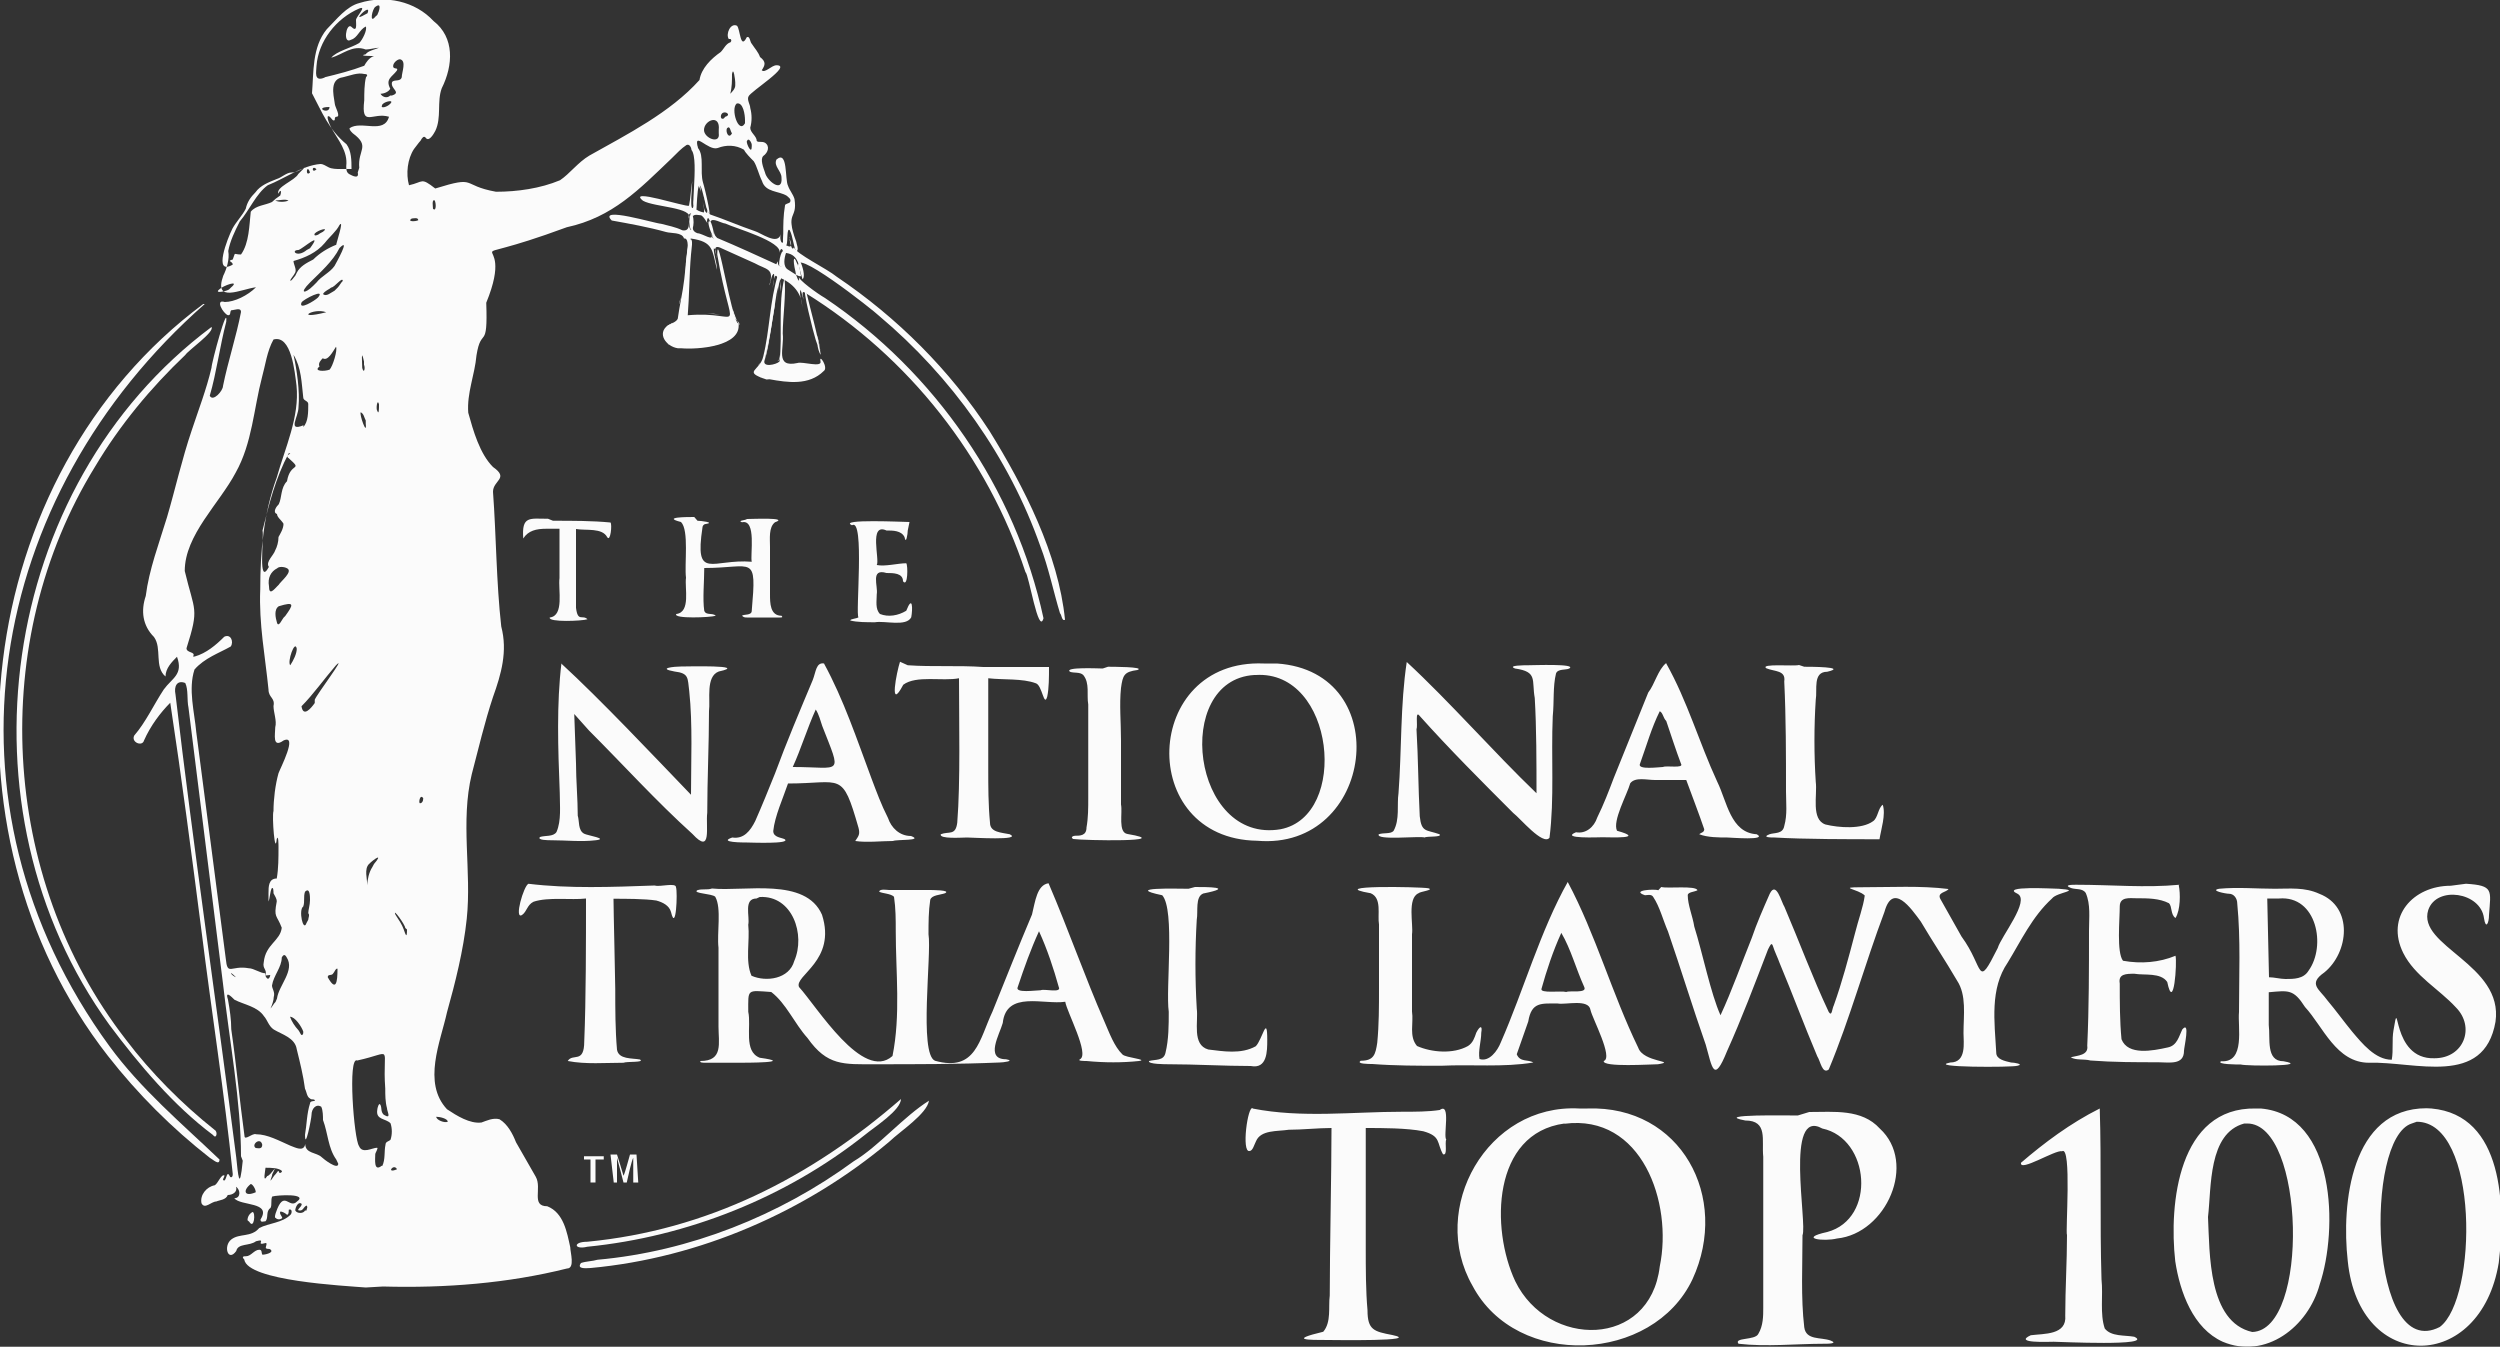
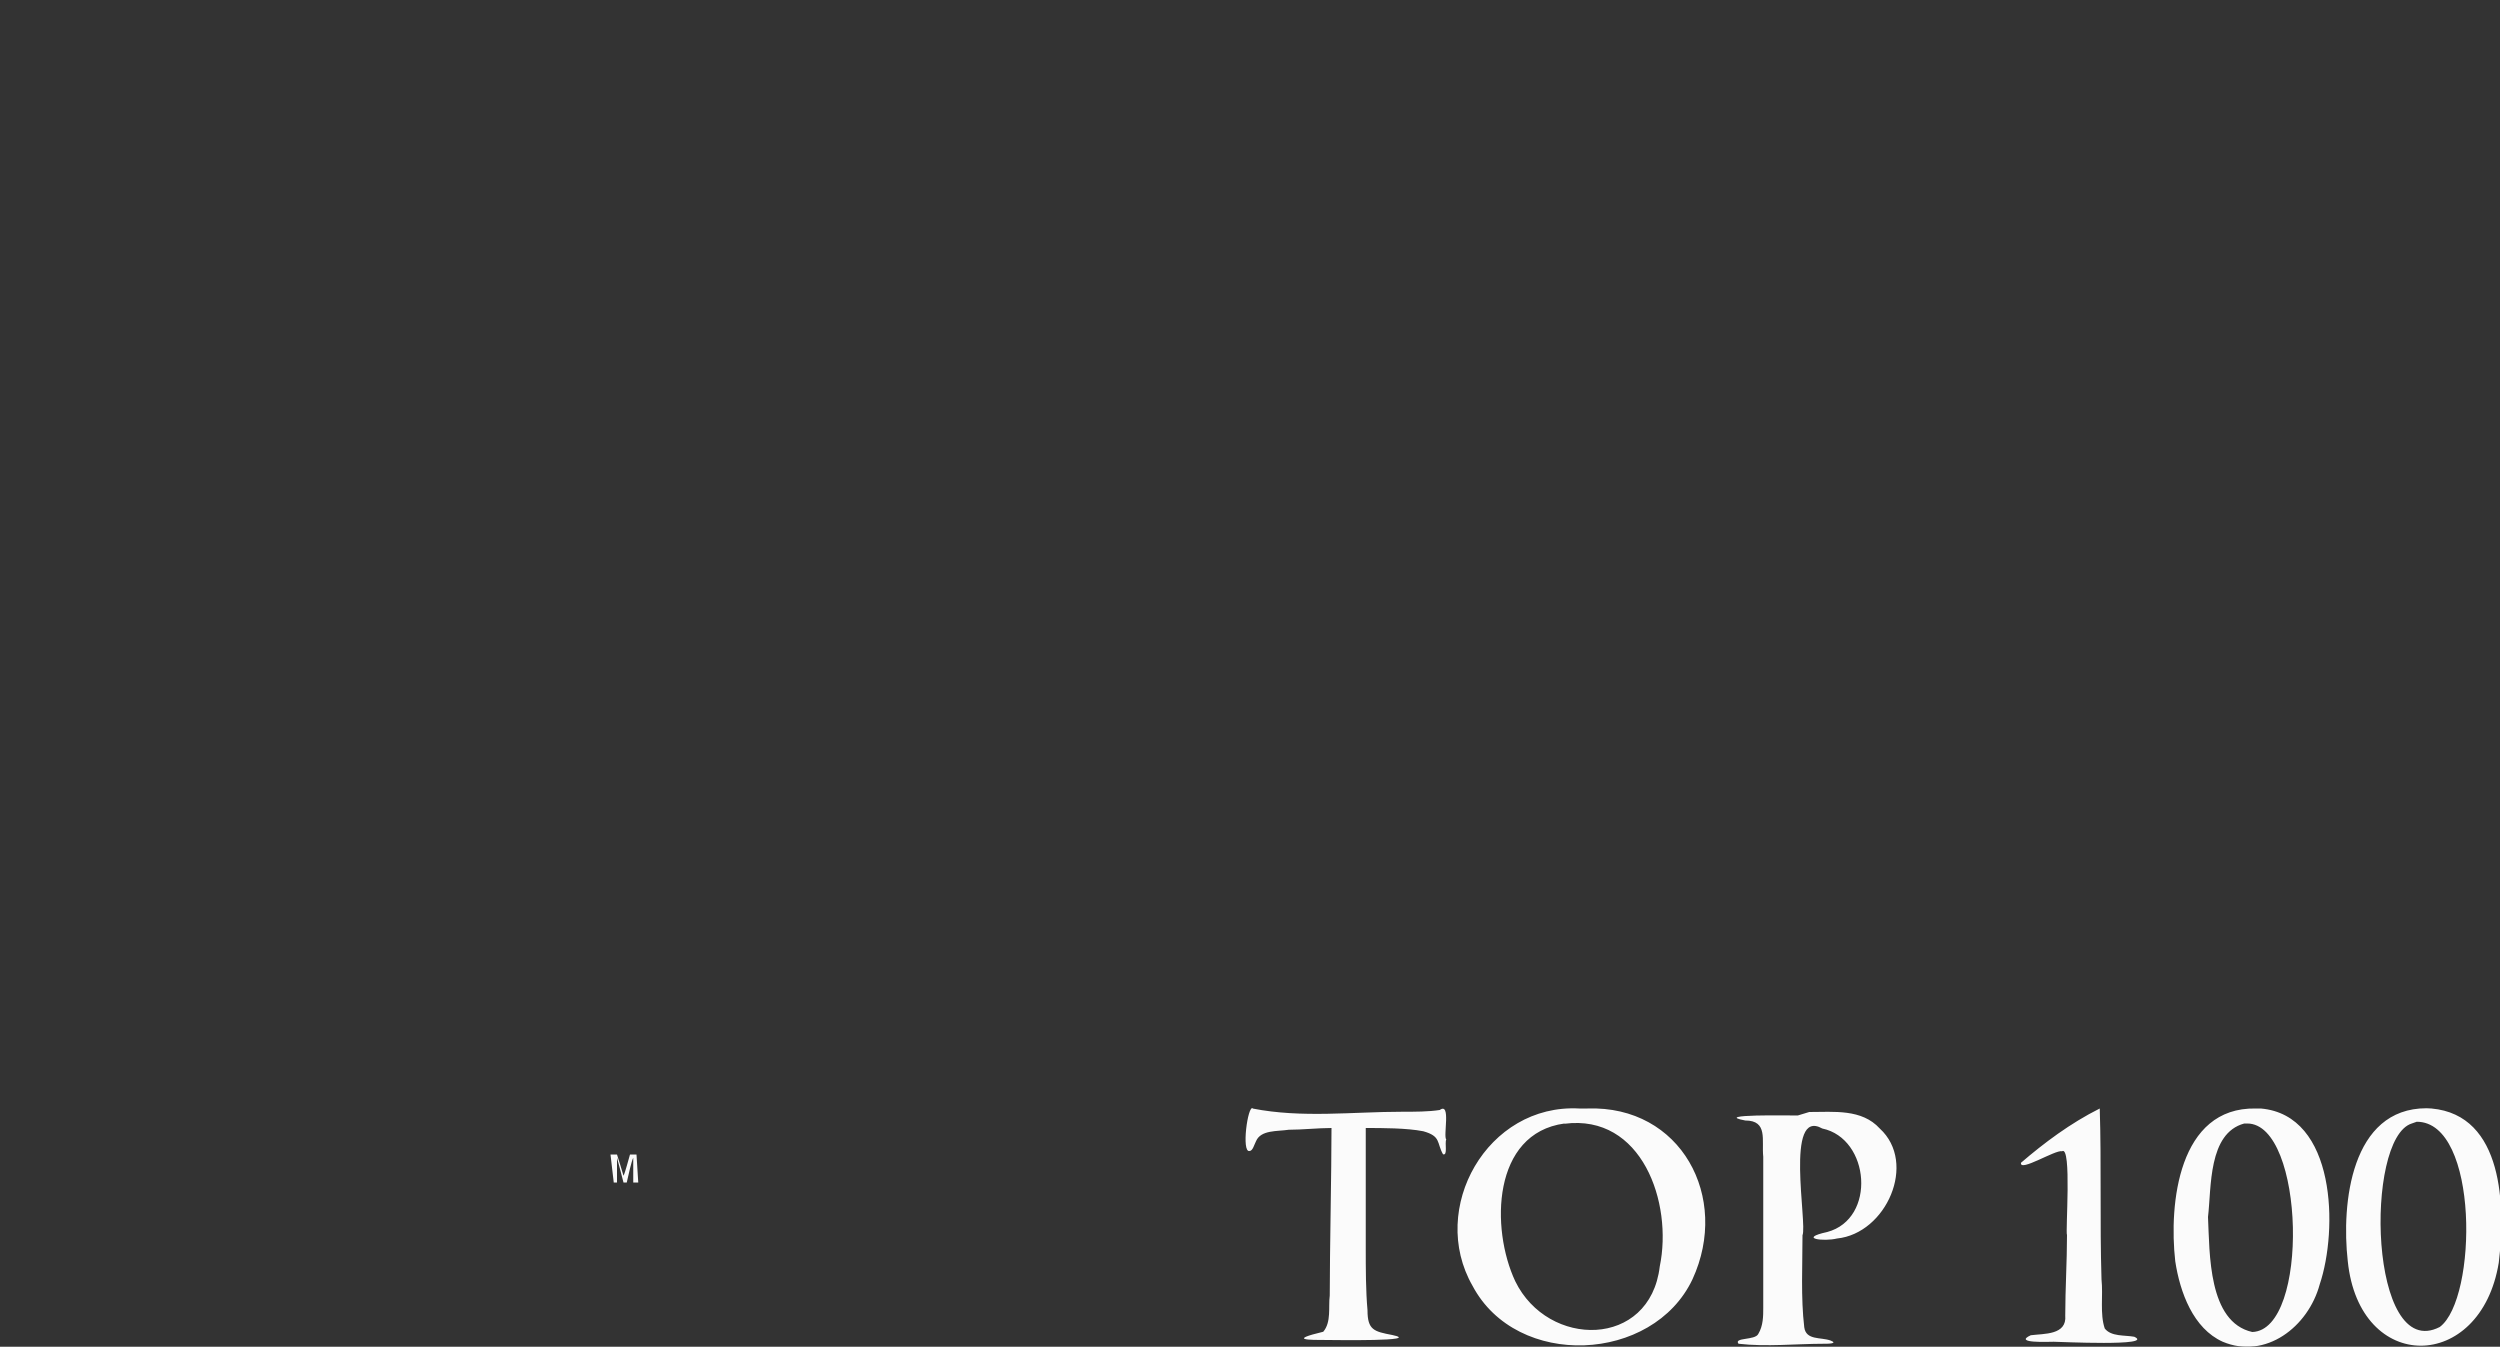
<svg xmlns="http://www.w3.org/2000/svg" id="uuid-7922a0fe-9da1-4188-967d-ed01d81baebe" width="100" height="53.87" viewBox="0 0 100 53.87">
  <rect x="0" y="0" width="100" height="53.87" fill="#333333" stroke="none" />
  <defs>
    <style>.uuid-eee9c6cb-76c2-4df1-9199-b2c495fdd867{isolation:isolate;opacity:.98;}.uuid-3765d5c9-e23a-4e71-b525-d2b306c63501{fill:#fff;}</style>
  </defs>
  <g class="uuid-eee9c6cb-76c2-4df1-9199-b2c495fdd867">
    <path class="uuid-3765d5c9-e23a-4e71-b525-d2b306c63501" d="M63.5,44.34c3.74-.13,5.71,3.55,4.2,6.83-1.58,3.35-7.03,3.61-8.8.26-1.77-3.09.59-7.29,4.27-7.09M97.26,44.34c2.89.26,2.96,3.94,2.69,6.17-.72,4.4-5.58,4.47-6.04-.07-.26-2.3.13-6.11,3.15-6.11M90.43,44.34c3.02.26,3.09,4.86,2.36,7.03-.46,1.71-2.17,3.02-3.88,2.3-1.18-.53-1.71-1.97-1.9-3.22-.26-2.3.13-6.17,3.22-6.11M83.99,44.34c.07,2.23,0,4.53.07,6.83.07.66-.07,1.38.13,1.97.26.33.79.26,1.18.33.85.39-3.02.2-3.22.2s-1.64.07-.92-.26c.53-.07,1.45,0,1.38-.79,0-1.05.07-2.17.07-3.22-.07-.07.2-3.61-.2-3.35-.26-.07-1.71.85-1.64.46.92-.79,1.97-1.58,3.15-2.17M72.37,44.48c.99,0,2.1-.13,2.82.66,1.51,1.38.26,4.2-1.71,4.4-.53.13-1.58,0-.39-.26,1.97-.53,1.71-3.74-.2-4.14-1.51-.85-.59,3.81-.79,4.27,0,1.18-.07,2.5.07,3.68.07.53.66.39,1.05.53.33.13-.13.13-.26.13-1.12,0-2.3.13-3.42,0-.2-.26.66-.13.79-.39.2-.33.2-.72.2-1.05v-6.04c-.07-.66.2-1.45-.72-1.45-1.38-.26,1.84-.2,2.1-.2M50.1,44.34c1.97.39,4.01.13,5.98.13.53,0,1.05,0,1.51-.07.46-.33.13,1.05.26,1.18-.07.13.07.66-.13.59-.26-.46-.07-.72-.79-.92-.66-.13-1.64-.13-2.3-.13v4.79c0,.85,0,1.71.07,2.5,0,.79.26.85.99.99,1.25.26-2.36.2-2.56.2-.85,0-1.58,0-.2-.33.33-.39.2-.99.26-1.45,0-1.77.07-4.93.07-6.7-.53,0-1.18.07-1.71.07-.46.07-1.12,0-1.31.46-.07.13-.13.39-.26.39-.33.07-.07-1.84.13-1.71M89.77,44.94c-1.45.39-1.31,2.56-1.45,3.74.07,1.45,0,4.2,1.77,4.6,2.3-.07,2.1-8.34-.2-8.34M96.47,44.94c-1.9.59-1.71,9.59,1.12,8.14,1.51-1.12,1.58-8.21-.92-8.21M62.58,44.94c-2.89.39-2.96,4.2-1.97,6.31,1.31,2.69,5.39,2.69,5.78-.59.53-2.56-.72-6.11-3.81-5.71Z" />
-     <path class="uuid-3765d5c9-e23a-4e71-b525-d2b306c63501" d="M37.16,44.02c-.07.53-1.18,1.25-1.58,1.64-3.35,2.82-7.62,4.66-11.95,5.06-.13,0-.59.07-.39-.2.2-.07.46-.07.66-.13,3.68-.33,7.29-1.77,10.25-3.94.99-.59,1.97-1.77,3.02-2.43M36.04,43.95c0,.46-1.05,1.12-1.45,1.45-3.15,2.5-7.09,4.07-11.1,4.47-.53.13-.59-.2,0-.2,4.79-.46,8.93-2.56,12.55-5.71M8.19,12.16C-.54,19.84-2.71,32.13,4.38,41.85c1.25,1.71,2.89,3.09,4.4,4.53,0,.26-.26,0-.39-.07-1.51-1.18-2.89-2.56-4.07-4.07-7.03-9-5.45-23.19,3.81-30.08M8.46,13.08c.13.2-.92.92-1.05,1.12-1.38,1.31-2.63,2.82-3.61,4.47C-.48,25.62-.02,35.08,5.04,41.59c.99,1.31,2.23,2.56,3.55,3.61.13.07.07.39-.07.2-1.58-1.18-2.96-2.82-4.14-4.4C-1.86,32.39-.08,19.45,8.46,13.08M66.45,35.48c.26.07,1.38-.07,1.45.13-.13.07-.39.07-.39.2,0,.39.2.85.26,1.25.33,1.05.66,2.69,1.05,3.55.46-.99.85-2.1,1.25-3.09.2-.59.46-1.18.72-1.77.26-.53.46.33.59.53.59,1.38,1.12,2.82,1.77,4.2.13.2.13-.13.2-.26.33-.92.59-1.9.85-2.89.13-.53.33-1.05.39-1.51-.26-.26-1.12-.33-.13-.33,1.18,0,2.36-.07,3.48.07-.07.13-.46.13-.33.39.26.46.59,1.05.85,1.51.92,1.25.59,2.17,1.45.46.13-.46,1.31-1.9.79-2.17-.72-.33,1.45-.2,1.64-.2.99.07-.07.13-.26.39-.79.72-1.25,1.71-1.77,2.56-.72,1.05-.53,2.36-.46,3.61,0,.26.33.33.59.39.13,0,.53.07.26.13-.2.07-3.68.07-2.69-.13.66,0,.53-.79.53-1.18,0-.72.13-1.51-.26-2.1-.46-.79-.99-1.58-1.45-2.36-.39-.53-1.12-1.58-1.45-.39-.79,2.1-1.38,4.27-2.23,6.31-.26.2-.33-.33-.46-.53-.53-1.25-.99-2.5-1.51-3.74-.07-.2-.2-.46-.26-.66s-.13,0-.2.13c-.53,1.38-1.05,2.76-1.64,4.07-.53,1.31-.59.66-.85-.26-.53-1.51-.99-3.02-1.51-4.53-.2-.46-.33-.99-.59-1.38-.07-.13-.26-.07-.33-.07-.59-.2.39-.26.53-.2M98.64,35.35c1.12.07.99.26.92,1.25,0,.33-.13.59-.2.13-.13-1.05-1.9-1.31-2.23-.33-.46,1.45,3.02,2.17,2.69,4.47-.46,2.63-3.22,1.58-5.06,1.64-1.31,0-1.84-1.45-2.56-2.23-.46-.72-.66-.66-1.45-.59v1.31c.07.53-.13,1.45.59,1.45,1.12.2-1.45.2-1.71.13-.13,0-.99,0-.79-.13.99.07.66-1.38.72-1.97,0-1.45.07-2.89-.07-4.34,0-.2-.13-.39-.33-.39-.13,0-.79-.13-.39-.2.72-.07,1.51,0,2.23,0,.59,0,1.18-.07,1.77.2,1.38.53,1.18,2.36.2,3.15-.66.46-.2.66.13,1.12.33.39.66.85.99,1.25.39.46.92,1.12,1.58,1.12.07-.39,0-.79.07-1.18.26-1.58-.13,1.18,1.64,1.12,1.18,0,1.64-1.25.85-2.04-.66-.72-1.64-1.25-2.1-2.17-.72-1.45.39-2.69,1.9-2.69M47.8,35.48c.46,0,1.64,0,.33.26-.33.13-.2.72-.26,1.05-.07,1.18-.07,2.36,0,3.55.07.53-.2,1.45.46,1.64.59.07,1.31.2,1.9-.13.26-.26.46-1.31.46-.26,0,.46,0,1.18-.66,1.05-1.05,0-2.23-.07-3.28-.07-.13,0-.85,0-.79-.13.26-.07.59,0,.66-.33.13-.53.13-1.12.13-1.64-.13-.92.26-4.07-.26-4.66-1.58-.33.59-.26,1.05-.26M87.15,35.41c.07.33.07.99-.13,1.31-.2-.13-.13-.46-.26-.59-.39-.2-.85-.2-1.31-.2-.26,0-.66-.07-.66.33,0,.53-.13,1.84.13,2.17.72.13,1.45.07,2.1-.2.07.26-.07,2.3-.33,1.05-.26-.39-.92-.26-1.31-.33-.33,0-.66,0-.59.39,0,.72,0,1.51.07,2.23.26.66,1.25.46,1.84.33.39-.07.46-.46.59-.72.33-.39.07.72.07.85,0,.59-.59.46-1.05.46-.85,0-1.77,0-2.69-.07-.26-.07-.59,0-.79-.13.26-.07.72-.07.66-.46.07-1.51.07-3.09.07-4.6,0-.53.07-1.05-.13-1.51-.13-.2-.39-.13-.59-.2-.33-.13.07-.13.2-.13,1.45,0,2.76.13,4.14,0M62.71,35.28c1.12,2.1,1.77,4.47,2.82,6.63.2.59,1.58.53.79.66-.26,0-2.23.13-2.17-.13.39-.13-.46-1.71-.53-2.04-.07-.46-.99-.2-1.31-.26-.66,0-1.05-.07-1.18.72-.13.39-.33.92-.46,1.31.13.33.46.2.66.33-1.18.2-2.5.07-3.68.13-.92,0-1.84,0-2.76-.07-.13,0-.66,0-.46-.13.53,0,.59-.26.66-.72.07-.72.07-1.45.07-2.17v-2.56c-.07-.39.13-1.05-.33-1.25-1.9-.33,1.97-.26,2.3-.2.26.07-.33.13-.39.2-.46.2-.2,1.25-.26,1.64v3.09c.07.46-.13.99.2,1.38.59.26,1.45.33,2.04,0,.2-.13.26-.33.33-.53.13-.26.26-.33.2,0,0,.33-.13.72-.07,1.05.39.13.72-.33.85-.66.92-2.1,1.58-4.47,2.69-6.44M41.95,35.35c.79,1.84,1.45,3.74,2.23,5.52.2.46.39.99.72,1.31.13.13,1.05.2.66.26-.66.07-1.38.07-2.1,0-.07,0-.39,0-.26-.07.39-.2-.53-1.9-.59-2.3-.85.13-2.36-.46-2.5.85-.13.46-.72,1.45.13,1.45.39.07-.13.13-.26.13-1.64.07-3.35.07-4.99.07-1.25,0-1.9.07-2.69-1.05-.53-.59-.85-1.38-1.45-1.84-.99-.07-.92-.13-.92.79.13.59-.2,1.58.46,1.84,1.45.2-.53.2-.92.2h-1.25c-.07,0-.26,0-.2-.07.92,0,.72-.72.72-1.38v-3.15c-.07-.59.13-1.58-.13-2.04-.13-.13-.92-.13-.72-.26.2-.07.39,0,.59-.07,1.31.13,3.74-.46,4.4,1.05.59,1.84-1.12,2.43-.92,2.89.72.79,2.56,3.81,3.74,2.76.33-1.64.13-3.35.13-4.99,0-.46,0-.92-.07-1.38-.13-.13-.46-.13-.59-.2,0-.13.33-.07.39-.07h1.58c.13,0,.92,0,.66.13-.2.07-.53.07-.59.26-.07.46-.07.92-.07,1.38.13.79-.39,4.79.26,5.06,1.64.46,1.77-.85,2.3-1.97.53-1.31,1.05-2.63,1.58-3.88.13-.53.2-1.18.66-1.25M21.13,35.35c1.64.2,3.35.13,5.06.07.2.07.85-.13.85.07.07.2,0,1.84-.2.99-.07-.26-.33-.39-.59-.46-.46-.07-1.25-.07-1.71-.07,0,.46.07,3.22.07,3.61,0,.79,0,1.64.07,2.43.07.39.59.33.92.39.2.13-.53.07-.66.13-.72,0-1.51.07-2.23-.07.2-.33.66.13.66-.79.07-1.64.07-4.07.07-5.71-.59.07-1.51-.07-2.1.13-.26.13-.26.39-.46.53-.33.2.07-1.18.26-1.25M41.56,37.25c-.33.72-.59,1.45-.85,2.23-.13.26.72.13.92.13.13-.07.85.13.72-.13-.2-.72-.46-1.51-.79-2.23M62.45,37.32c-.33.72-.59,1.51-.79,2.23-.07.2.79.07.99.13.13-.07.85.07.72-.2-.33-.72-.53-1.51-.92-2.17M30.26,35.94c-.53,0-.26.72-.33,1.05.07.66-.13,1.45.13,2.04.59.26,1.51.13,1.71-.59.46-1.05-.07-2.63-1.38-2.56M90.69,35.94l.07,3.15c.2,0,.46.07.66.07.33,0,.72,0,.92-.33.72-.99.33-3.02-1.18-2.89M51.08,26.54c4.79.33,3.88,7.49-.79,7.09-4.86-.07-4.6-7.29.26-7.09M56.27,26.48c1.71,1.58,3.48,3.61,5.19,5.25,0-1.18,0-2.63-.07-3.81-.13-.72.13-1.05-.79-1.18-.33-.13.39-.13.53-.13.2,0,1.97-.07,1.64.13-.13.07-.46,0-.53.2-.13.53-.07,1.12-.13,1.71-.07,1.64.07,3.28-.13,4.86-.26.33-1.18-.79-1.45-.99-1.25-1.25-2.56-2.56-3.74-3.88-.2-.26-.07.39-.13.53.07,1.18.07,2.36.13,3.48.07.66.26.53.79.72.13.13-.53.07-.59.13-.2-.07-1.97.13-1.84-.13.2-.07.46,0,.59-.13.26-.46.13-1.05.2-1.51.13-1.71.07-3.55.33-5.25M22.45,26.54c1.58,1.45,3.68,3.68,5.19,5.25,0-1.31.07-2.82-.07-4.14-.07-.53,0-.72-.59-.79-.72-.13,0-.2.26-.2.2,0,2.76-.07,1.51.2-.53.2-.33,1.12-.39,1.58,0,1.31-.07,2.76-.07,4.07-.07.53.2,1.71-.59.85-1.45-1.31-2.76-2.76-4.14-4.14l-.59-.66.07,1.97c0,.66.07,1.45.07,2.1.07.2,0,.59.26.72.13.07.99.2.46.26-.59.07-1.18,0-1.77,0-.13,0-.59,0-.46-.13.2-.07.53,0,.66-.2.2-.46.13-1.05.13-1.58-.07-1.77-.13-3.55.07-5.19M72.17,26.67c.2,0,1.77,0,.92.2-.59,0-.39.72-.46,1.12-.07,1.05-.07,2.23,0,3.28.07.53-.2,1.51.39,1.71.53.13,1.45.2,1.9-.13.2-.13.2-.53.39-.66.13.39-.07.99-.13,1.38-1.18,0-3.02,0-4.2-.07-.13,0-.53,0-.2-.13.2-.07.53,0,.59-.33.13-.46.07-.92.07-1.38,0-1.45,0-2.96-.07-4.4.07-.46-.39-.39-.72-.53-.26-.2,1.12-.07,1.31-.13M66.65,26.54c.85,1.51,1.31,3.15,2.04,4.73.39.79.53,2.04,1.58,2.1.46.26-1.05.13-1.18.13-.33,0-.79,0-1.12-.13.07-.07.2-.07.2-.2-.2-.59-.53-1.45-.72-1.97h-1.25c-.33,0-.79-.13-.99.13-.13.46-.72,1.51-.53,1.9,1.18.33-.26.26-.59.26-.13,0-1.71.07-1.05-.2.39.07.72-.2.85-.59.26-.53.46-1.05.66-1.58.46-1.12.92-2.3,1.38-3.42.26-.33.39-.92.72-1.18M32.96,26.54c.79,1.45,1.31,3.02,1.9,4.6.2.53.39,1.05.66,1.58.13.39.46.72.92.72.53.2-.59.13-.72.2-.46,0-1.05.07-1.51,0,.13-.2.2-.26.13-.53-.66-2.3-.66-1.77-2.82-1.77-.2.59-.53,1.31-.59,1.9,0,.26.33.26.46.33.26.2-1.38.13-1.51.13s-1.18,0-.59-.2c.46.07.72-.26.92-.66.26-.59.53-1.25.79-1.9.46-1.25.99-2.5,1.51-3.74.13-.33.13-.72.46-.66M36.31,26.61c.99.07,2.04,0,3.02.07h2.63c0,.39,0,.85-.07,1.18-.13.46-.2-.46-.46-.53-.53-.2-1.31-.13-1.9-.2v3.61c0,.72,0,1.45.07,2.17,0,.39.46.39.79.46.53.26-1.51.13-1.71.13s-1.12.07-1.05-.13c.33-.13.59.07.66-.46.13-1.64.07-4.07.07-5.78-.66.13-1.71-.13-2.23.26-.59,1.12-.26-.53-.13-.92M44.32,26.67c.13,0,1.51,0,1.18.13-.53.07-.59.2-.66.72-.07.66,0,1.38,0,2.1v2.56c.07.33-.13,1.12.26,1.18,1.97.33-1.77.26-2.17.2-.13-.07,0-.13.07-.13.2,0,.46,0,.46-.33.07-.39.07-.79.07-1.18v-3.74c-.07-.39.07-.85-.2-1.18-.13-.13-.39-.07-.53-.13-.26-.2,1.18-.13,1.31-.13M50.17,27c-3.28.2-2.5,6.77,1.05,6.17,2.76-.53,2.17-6.37-.99-6.17M66.39,28.45c-.33.66-.53,1.38-.79,2.1-.13.26.79.13.92.13.13-.07.85.07.72-.13-.2-.53-.39-1.12-.59-1.71-.13-.13-.13-.33-.26-.39M32.63,28.38c-.33.72-.59,1.58-.92,2.3,1.97,0,1.97.39,1.18-1.64-.07-.2-.13-.46-.26-.66M27.57,9.07c.07.26.13.07.13-.07,0,.13,0,.26.2.33.2,0,.72.39.53,0,0,.07.13.33.13.13v-.2c0,.13.07.2.13.26.79.33,1.64.72,2.36,1.05.13-.26,0,0,.13.07.2.07.13-.26.13-.39.07-.2-.07-.46-.13-.13.13-.46-1.77-.99-2.17-1.18-.13,0-.53-.26-.59-.07.07.2-.07-.13-.07-.13-.07-.07-.07.13-.07.13.07.2-.13-.26-.26-.26-.07,0-.26-.07-.33.07,0-.26-.2-.13-.13.07.2-.46-1.38-.46-1.84-.72-.66-.53,1.71.26,1.84.2.07-.33.07-.66.13-.99,0,.07-.13,1.45.07.99v-.26c-.07.33.07.46.39.53.07-.07-.13-.72,0-.26,0,.2.2.46.13.07-.07-.33-.26-.92-.07-.26.07.13.07.46.2.53.59.2,1.18.46,1.77.66.26.07.92.59,1.05.13-.07.2.07.53.13.2,0-.26,0,.26.13.26.26.13.13-.2.07-.33,0-.2.07.66.2.39.07.26,1.31.85,1.71,1.18,2.43,1.64,4.53,3.74,6.11,6.17,1.38,2.23,2.76,4.93,3.02,7.55-.13.07-.13-.2-.2-.26-.26-.85-.46-1.84-.79-2.69-1.25-3.55-3.55-6.77-6.44-9.2-.2-.2-3.68-2.96-3.22-1.9-.2-.66-.26-.39-.13.13,0,.13.2.59.13.2,0,.13.72.66,1.05.85,4.4,2.96,7.62,7.62,8.74,12.81-.2.72-.59-1.77-.72-1.84-1.51-4.6-4.66-8.6-8.8-11.17-.26-.2,0,.46-.07.26-.07-.13-.07-.26-.13-.39-.07.2.07.46.07.72,0-.46-.26-.92-.85-1.18,0,.07-.07.92,0,.33,0-.72-.13.13-.13.33-.07.66.07-.39,0-.66-.13-.33-.2.26-.2.39,0-.07.13-.72,0-.53-.07.07-.13.53-.13.39.2-.66-.13-.59-.59-.85-.46-.2-.85-.39-1.31-.59-.39-.2-.26.13-.2.39-.07-.13,0-.39-.13-.39,0,.26.13.59.13.85-.2-.79-.13-1.12-1.05-1.25-.13.33-.2,1.58-.2,1.45-.07-.26.26-1.51-.07-1.45-.07-.26-.53-.2-.72-.26-.72-.2-1.45-.33-2.17-.46-.59-.59,1.77.13,1.97.13.26.07.59.13.85.26.33.07.26-.33.26-.33M36.31,21.22c0,.13-.07.59-.13.26-.13-.26-.46-.26-.72-.26-.72-.33-.26,1.18-.39,1.38.33.07.85-.07,1.18-.07.07.07.07.99-.13.72,0-.33-.39-.33-.66-.33-.66-.2-.33.53-.39.85,0,.26-.07.59.13.79.33.13.72.07,1.05-.13.26-.66.26-.07.2.26-.2.39-1.05.13-1.45.2-.33,0-.72,0-.99-.07,0-.07.26-.07.33-.13-.13-.07.26-4.01-.26-3.68-.59-.26,2.1-.13,2.3-.13M27.9,20.83c.13,0,.72.07.33.13-.07,0-.13.07-.13.13-.33,2.17.39,1.25,1.97,1.38-.07-.26.2-1.71-.39-1.58-.2-.07.13-.07.2-.13.2,0,1.71-.07,1.12.13-.26.2-.2.66-.2.99v1.9c0,.33,0,.85.46.85.07.07,0,.07-.07.07h-1.31c-.07,0-.13,0-.2-.07.07-.07.39,0,.39-.2.2-2.3.07-1.71-1.9-1.71,0,.53-.07,1.25,0,1.71.07.2.33.07.46.2-.2.07-1.71.13-1.58-.07.59-.07.33-1.05.39-1.45-.07-.53.13-1.9-.2-2.23-.79-.2.26-.2.53-.2M22.12,20.83c.79,0,1.58,0,2.3.07.07.07,0,.79-.13.59-.2-.39-.85-.26-1.25-.33v3.15c.07.59.26.26.46.46-.2.07-1.58.13-1.51-.07.59-.07.33-1.12.39-1.58v-1.97h-.53c-.39,0-.72.07-.92.39-.07-.92.26-.79.99-.79M32.36,15.25c-.26.07-.59.07-.85.07.26,0,.59,0,.85-.07M30.33,15.05c.33.13.13.07,0,0M30.39,14.52c-.13.2,0,.07,0,0M30.59,14.52s.07,0,0,0c0,0-.07,0,0,0M31.05,14.52h0M31.18,14.19c0,.13,0,.26-.13.26.2,0,.13-.2.13-.26M30.46,14.39h0M30.99,12.22c-.13.72-.2,1.45-.39,2.17.13-.72.26-1.51.39-2.3M30.53,14.26s0-.07,0,0M32.69,13.54c.07.2.13.46.13.66,0-.26-.07-.53-.13-.79M30.53,14h0M29.15,13.6c-.26.13-.66.26-.92.26.33-.07.66-.13.92-.26M30.59,13.87s0-.07,0,0M26.78,13.8c.07,0-.07,0-.07-.07M30.59,13.67s0-.07,0,0M29.28,13.47h0M30.66,13.41h0M26.52,13.28h0M26.58,13.14c-.07.13,0,0,0,0M29.54,13.08c0,.13,0,0,0,0M26.65,13.08c.13-.13.46-.26.13-.07M29.28,12.29c.07.2.13.39.2.53.07.07.13.13.07.2,0-.13-.07-.2-.13-.26-.07-.07-.13-.39-.13-.46M27.11,12.75h0M27.11,12.68q0,.07,0,0M27.11,12.62q0,.07,0,0M28.55,12.55c.59.07,0,0-.26,0M27.11,12.62v-.13M27.5,12.62h.26M27.18,12.36v-.07M27.24,11.9c-.13.53-.07.13,0,0M31.44,10.12c-.07.2-.13.53.07.66.13.07.46.33.53.26-.07-.33-.07-.85-.59-.92M27.5,10.06c0,.2-.07.46-.07.59,0-.2.07-.53.07-.72M31.58,8.55c0,.13,0,.33.07.53,0-.2-.07-.39-.07-.53M31.38,8.15l.07-.07-.07.07M27.9,7.3c.13.07.13.26.13.39,0-.13-.13-.33-.13-.39M27.9,7.36h0M27.96,6.05c.07.13.07.33,0,.53.07-.2.07-.46,0-.53M27.7,6.44q0,.07,0,0M27.7,6.31h0M27.83,5.72c0,.07.07.13.07.2-.07-.07-.07-.2-.07-.33M27.83,5.59h0M31.44,9.27c0-.07.07-.2.07-.2-.07.2-.07.53-.07.2Z" />
-     <path class="uuid-3765d5c9-e23a-4e71-b525-d2b306c63501" d="M14.63,51.5c-.85-.07-4.73-.26-4.86-1.12-.13-.13,0-.13.07-.13.2,0,.33-.26.53-.26.13,0,.07.13.13.2.07,0,.46-.07.33-.2-.07-.07-.13,0-.2-.07,0-.07.07-.2,0-.2-.46.13.07-.2-.39-.07-.26.2-.72.07-.79.39-.33.46-.53-.2-.2-.46.33-.26.79-.07,1.12-.46.39-.2.92-.2,1.25-.53.07-.07.07-.26-.07-.2,0,.07,0,.2-.07.2-.07-.07-.2-.13-.26-.13-.07.07.07.2.07.26-.07.07-.2.07-.26,0-.07,0,0-.2,0-.2.33-.99.53-.13.85-.46.46-.33-.79-.26-.99-.2-.07.13,0,.33-.07.46-.2.13-.07.39-.2.53-.07,0-.2.07-.2-.07.46-.72-.79-.53-1.05-.85.26,0,.26-.33.07-.46.07.2-.13.33-.33.33-.07.2-.33.2-.46.26-.2,0-.46.33-.59.07-.07-.33.2-.66.53-.72.13-.07.26-.46.39-.39,0,.07-.13.2,0,.2.07-.07.07-.2.13-.26.07,0,.07.13.13.13s.07-.07.07-.13c-.33-3.22-.85-6.5-1.25-9.72-.39-3.02-.79-6.11-1.25-9.13-.39.39-.79.92-1.05,1.51-.07.26-.53.07-.39-.2.46-.53.79-1.25,1.18-1.84.33-.46.79-.59.53-1.31-.2.2-.46.46-.46.79-.46-.39-.13-1.12-.46-1.58-.46-.46-.53-1.05-.33-1.64.13-1.05.53-2.1.85-3.15.33-1.12.59-2.3.99-3.48.26-.79.59-1.64.79-2.5,0-.2.66-2.63.59-1.84-.26.99-.39,2.04-.66,2.96.13.26.53-.2.53-.39.2-.99.53-1.97.72-2.96,0-.2-.26-.07-.39-.07-.07.07,0,.2-.13.2-.2-.07-.53-.66-.13-.53.39,0,.92-.26,1.25-.59-.59.07-1.71.66-1.31-.46.13-.26.26-.66.2-.99.07-.39.26-.79.46-1.18.39-.46.66-1.12,1.12-1.45.66-.26,1.38-.79,2.1-.85.13,0,.2.07.33.13.13.07.33.07.46.07h.46c0-.33,0-.72-.2-.99-.72-.59-.99-1.31-1.38-2.04.07-.85,0-1.84.59-2.56.39-.39.79-.92,1.31-1.05,1.05-.33,2.23-.07,2.96.72.85.66.79,1.77.33,2.69-.2.53,0,1.18-.26,1.71-.07.13-.26.46-.39.26-.07-.07-.13,0-.2.13-.07.07-.2.26-.26.33-.26.39-.33.99-.2,1.45.59-.13.46-.33,1.05.13,1.71-.53.99-.13,2.43.13.85,0,1.77-.13,2.56-.46.39-.26.72-.72,1.18-.99,1.51-.85,3.22-1.71,4.4-3.02.07-.46.46-.85.85-1.12.13-.13.2-.33.39-.39,0,0,.07-.07,0-.13h-.07c-.13-.2.07-.66.33-.53.13.13.13.99.39.46.13-.07.13.2.2.26.13.2.26.33.33.53.26.2.2.33.07.53.13.13.39-.2.59-.2.66,0-1.05,1.05-1.12,1.25-.07.13.07.33.07.46.07.26.07.53,0,.79,0,.2.26.33.26.53.07.07.2,0,.33.07.2.13.13.39-.07.53-.13.13,0,.46.07.66.07.33.72.85.66.2,0-.26-.33-.46-.2-.72.46-.39.33.79.46,1.05.07.2.2.33.26.53.13.85-.39.46.07,1.71,0,.07.13.33,0,.39-.13-.26-.13-.59-.26-.85-.13-.13-.07.46-.13.59-.2.13-.13-.33-.13-.46,0-.33,0-.72.07-1.12,0-.07.13-.07.2-.13.07-.13-.07-.2-.13-.26-.33-.2-.85-.13-.99-.59-.13-.26-.2-.59-.33-.79-.13-.13-.33-.33-.39-.46-.33-.2-.72-.2-1.05-.07-.39.13-.99-.72-.79,0,.26.33.07.92.2,1.38.07.2.46,1.9.13.99-.26-1.18-.33-1.18-.39.07-.33.46.13-1.97-.2-2.36,0-.07-.07-.26-.2-.2-.2.13-.39.33-.59.53-1.31,1.25-2.36,2.36-4.2,2.76-4.99,1.84-1.9-.2-3.22,3.02.07,1.97-.2.92-.39,2.1-.07.79-.39,1.51-.33,2.3.2.72.46,1.64.99,2.17.66.46,0,.53,0,.99.13,1.77.13,3.61.33,5.39.26.99,0,1.9-.33,2.82-.33.99-.59,2.1-.85,3.09-.46,1.9,0,3.88-.2,5.78-.13,1.25-.46,2.56-.79,3.74-.26,1.18-.99,2.82,0,3.88.39.26.92.59,1.38.53.2-.07.46-.2.72-.13.33.2.53.59.66.92.26.46.53.92.79,1.38s-.2,1.18.46,1.18c.66.26.79,1.05.92,1.64,0,.2.2.85-.13.85-2.36.59-4.86.79-7.36.72M12.26,48.42c0-.07.07-.13,0-.2-.13.07-.13.2-.26.2-.2,0,.07-.13.07-.26-.13-.13-.26.13-.26.26.07.13.33.13.39,0M10.23,47.69c0-.13-.13-.33-.2-.33-.33.26-.26.53.2.33M9.64,46.25c0-2.17-.46-4.6-.72-6.9-.46-3.68-.92-7.36-1.38-11.04-.07-.33,0-.72-.13-.99-.33-.13-.46.13-.39.46.72,6.17,1.64,12.35,2.43,18.52.07.66.13,1.45.26.13M10.69,47.04c.13,0,.46-.59.2-.07,0,.07-.07.2-.07.26.07-.07.13-.2.2-.26.07-.07.07-.13.13-.13,0,.13.13.07.13,0-.13-.13-.46-.13-.66-.13,0,.07-.13.66.07.33M15.88,46.77c-.13-.26-.46.2,0,0M15.29,46.64c.13-.26.07-.59.13-.85,0-.13.13-.13.2-.2.07-.2.07-.46,0-.66-.2-.2-.59-.13-.53-.53,0-.07.07-.33.13-.2s0,.26.13.39c.33.2.13-.13.13-.26-.07-.26-.07-.53-.07-.79-.13-1.77.39-1.45-1.12-1.12-.39-.2-.13,3.15.07,3.42.13.33.53.07.72.07.07,0-.07.2-.07.26,0,.2-.07.72.26.46M13.45,46.38c-.33-.46-.33-1.05-.53-1.58,0-.13,0-.39-.07-.53-.2-.13-.39.07-.39.33,0,.13-.26,1.45-.26.79.07-.39.07-.85.2-1.25,0-.13.2-.07.2-.13-.07-.07-.13,0-.2-.07-.13-.07-.13-.26-.2-.39-.07-.53-.2-1.05-.33-1.58-.07-.46-.59-.59-.92-.79-.2-.13-.26-.39-.39-.53-.26-.39-.79-.46-1.18-.66-.13-.13-.39-.39-.26,0,.07.39.13.79.13,1.18.2,1.38.33,2.82.53,4.27,0,.2.33-.13.46-.07.46,0,.92.26,1.38.46.2.07.53.26.59-.07,0,.39.46.33.66.53.07.07.66.53.66.26M10.49,45.79c-.07-.33-.46,0-.26.13.07,0,.26.07.26-.13M17.91,44.87c0-.13-.33-.2-.46-.2,0,.13.33.26.46.2M12.13,41.26c-.07-.2-.33-.59-.53-.59.07.2.2.39.33.53.07.07.13.33.2.13M11.08,39.94c.07-.53.72-1.12.39-1.64-.07-.13-.13-.13-.2,0,0,.39-.33.72-.39,1.12,0,.13.13.26.07.46,0,.13-.07.33-.13.46.07-.07.13-.2.2-.26M13.51,38.76c-.07-.07-.13.13-.2.2-.07.07-.2,0-.2.13.33.59.39.2.39-.33M10.62,39.02c.07-.26-.13-.26-.07-.53.07-.72.66-.85.72-1.38-.2-.53-.33-.39-.2-1.05,0-.13-.07-.2-.13-.33,0-.07,0-.26-.07-.2-.07.13-.07.39-.13.53v-.33c0-.26,0-.59.33-.59.07-.39.07-.85.07-1.25,0-.07,0-.53-.07-.33-.07.72-.2-.92-.13-1.12,0-.46.07-1.05.2-1.51.07-.2.79-1.58.2-1.31-.46.33-.33-.26-.33-.53.07-.26-.07-.59-.07-.85.07-.33-.2-.33-.2-.66-.13-1.31-.39-2.63-.33-4.01,0-1.51.13-3.02.66-4.47.33-1.18.92-2.43.79-3.68-.07-.53-.2-2.04-.92-1.84-.26.46-.33,1.05-.46,1.51-.33,1.25-.39,2.63-1.05,3.81-.66,1.25-2.04,2.5-2.04,3.94.39,1.64.59,1.45.07,3.09,0,.2.39.13.26.33h.07c.46-.13.85-.46,1.18-.79.26-.13.39.2.26.39-.46.26-1.05.46-1.45.92-.26.79,0,1.71.07,2.5.39,3.02.79,6.04,1.18,9.06.07.72.2.26.92.39.2,0,.46.2.66.2,0,.07,0,.13.07.2s.13-.07.13-.13M9.44,39.09c-.33-.33-.2-.07,0,0M16.21,37.12c0-.13-.53-.85-.39-.53.13.2.26.39.33.59.07.2.13.39.13,0M12.33,36.79c0-.07.07-.2,0-.26,0-.13.07-.33.07-.53,0-.13,0-.53-.2-.33-.07.2,0,.39-.07.59-.2.13,0,1.05.13.66M14.96,34.56c.39-.46,0-.2-.2,0s-.07.59-.07.85c0-.2.07-.53.2-.72M16.93,31.93c-.13-.2-.2.2-.13.2.07,0,.13-.07.13-.2M12.59,27.99c.07-.2,1.31-1.84.85-1.38-.46.53-.92,1.18-1.38,1.64.07.46.39.07.53-.13M11.87,25.95c-.07-.39-.39.53-.26.66.13-.2.26-.46.26-.66M11.41,24.64c.33-.46.39-.59-.26-.39-.2.13-.13.46-.07.66s.2-.13.26-.2M11.15,23.39c.07-.13.59-.53.33-.66-.13-.07-.33-.07-.39,0-.26.13-.39.39-.33.72,0,.39.2.13.33,0M10.75,22.67c-.13-.2.2-.46.26-.66.07-.13.13-.33.13-.53.07-.13.2-.33.2-.53-.07-.13-.26-.26-.26-.39-.2-.07,0-.33.07-.39.13-.26.07-.66.33-.92.13-.79.66-.39.07-.92-.2-.13.2-.2,0-.2-.53.99-.79,2.04-1.05,3.09.07.26-.2,2.3.26,1.45M12.13,17.08c.2-.2.2-.59.2-.92,0-.13-.2-.13-.2-.26-.07-.59-.07-1.18-.39-1.71.13.59.26,1.45.2,2.1,0,.39-.46.99.2.72M14.63,16.82c-.07-.13-.07-.26-.2-.33-.07.07.26.99.2.46M15.16,16.17c-.07-.26-.13.2-.07.26.07.2.07-.13.07-.2M13.18,14.79c.13-.13.33-.79.26-.92-.13.2-.33.59-.53.46-.07.07-.2.2-.13.33-.26.2.2.2.39.13M14.56,14.46c-.13-.59-.07.07-.07.26.07.26.13,0,.07-.13M13.05,12.49c-.53-.2-1.31.33,0,0M12.72,11.9c.33-.39-.59.07-.66.2-.13.33.53-.07.66-.2M13.51,11.5c.07-.07.13-.2.2-.26,0-.2-.33.26-.46.26-.07.07-.26.13-.33.26.13.13.33-.07.46-.13M9.24,11.5c.39-.33-.33-.07-.46.07-.26.2.33.07.39,0M12.66,11.3c.2-.26.53-.39.72-.66.07-.13.66-1.18.2-.72-.26.53-.79.99-1.18,1.38-.46.46-.2.46.13.13M11.87,10.91c.13-.26.39-.39.66-.53.26-.26.59-.46.92-.59,0-.07.33-1.05.13-.79-.13.26-.39.46-.59.72-.33.39-.79.59-1.25.72,0,.13.13.33.07.46s-.2.26-.2.33c.07,0,.13-.13.2-.2M9.31,10.58c0-.13-.26-.13,0-.2.13-.33,0-.2.33-.2.33-.46.33-1.18.39-1.71.2-.26.59-.26.85-.39q.13-.13.33-.26c.07-.2,0-.26-.07-.07-.13-.26.66-.53.79-.79l.26-.26c-.13.07-.33.2-.53.2s-.39.2-.59.26c-.33.13-.66.26-.85.53-.2.2-.33.39-.39.66-.13.26-.39.53-.53.79-.2.39-.79,1.9,0,1.45M12.4,9.93c.53-.72-.26,0-.46.07-.33,0-.07.33.33,0M12.92,9.27c.26-.2-.2-.07-.33.07-.07.13.13.07.2,0M16.73,8.81c0-.13-.2-.07-.26-.07-.2.13.13.13.26.07M17.39,8.02c-.13-.07-.07.26-.07.33.13.13.13-.2.07-.33M11.54,8.02c-.13-.07-.39,0-.53,0,.13.07.39.07.53,0M14.37,6.71c-.07-.72.46-.85-.26-1.38-.07-.07-.13-.13-.13-.2.46-.33,1.38.26,1.58-.46-.66-.2-1.12.46-.99-.66,0-.26,0-.66.07-.92.07-.07.07-.13-.07-.13-.26-.07-.59.07-.85.13-.53.07-.39.66-.33,1.05,0,.13.26.53.07.53-.07,0-.07.07-.07.13-.07.07-.13-.07-.2-.13-.2-.13,0,.33.07.46.26.46.66.92.59,1.51,0,.13,0,.26.13.33s.39.2.33-.07M12.4,6.9c-.13-.39-.2.2,0,0M12.66,6.77c-.2-.2-.2.2,0,0M30.07,5.79c0-.07-.13-.33-.2-.13,0,.13.2.53.2.2M28.75,5.2c.07-.66-.59-.39-.59,0,0,.33.66.59.59.13M29.28,5.33c-.07-.07-.07-.33-.2-.2-.07.13.07.46.2.2M29.8,4.8c0-.2-.07-.72-.33-.66-.26.2.07,1.25.33.79M29.01,4.67c.26-.07,0-.26-.13-.13-.07.07-.07.26.07.2M13.18,4.28c-.66,0,0,.33,0,0M15.61,4.15c.2-.2-.33-.07-.33.07-.07.13.2.07.33-.07M15.68,3.82c.39-.13-.07-.26,0-.53.07-.13.33,0,.39-.2,0-.2.2-.66-.07-.72-.13,0-.33.2-.26.33.07.07.2,0,.13.13-.2.26-.46.33-.26.72-.07.13-.26.2-.39.2.07.13.26.2.39.07M29.41,3.29c0-.07-.07-.66-.13-.33,0,.26,0,.53-.07.79.07-.07.2-.2.2-.33M12.99,3.09c.53-.13,1.05-.26,1.58-.46.07-.13.2-.33.39-.39-.13,0-.66,0-.33-.07.07-.13.39-.2.53-.26-.13,0-.39.07-.53.07-.53-.2-.92.2-1.38.33.2-.26.79-.39,1.12-.59.13-.13.33-.53.26-.66-.26.13-.33.46-.59.53-.33.2-.2-.66,0-.53.26.26.2-.07.2-.26,0-.13.46-.59.13-.46-.92.39-1.64,1.31-1.71,2.3,0,.2-.13.66.33.46M15.09.6c.07-.13.2-.53-.07-.33-.13.07-.26.72,0,.39M14.7.53c.13-.33-.26,0-.33.13,0,.07.2-.07.33-.13M9.9,48.81c0-.13.07-.26.2-.33.13,0,.07.72-.13.39M30.66,15.18c-.99-.33-.26-.33-.13-.92.26-1.05.26-2.23.59-3.28.2-.07-.07.72-.07.85-.13.85-.26,1.71-.46,2.56-.13.33.46.2.59.07.13-1.05-.07-2.3.2-3.35.07.66-.07,1.58-.07,2.23.07.59-.33,1.38.59,1.18.2-.07.99.2.92-.07-.07-.33.33.26.13.39-.59.59-1.45.46-2.17.33M32.63,13.6c-.07-.2-.59-2.23-.39-1.97.2.85.46,1.71.59,2.56-.07-.07-.13-.33-.13-.39M27.11,13.93c-.46-.07-.85-.59-.39-.92.13-.07.33-.13.39-.26.07-.53.2-1.05.26-1.58.07-.53.07-1.05.2-1.58.2-.13.07.46.07.59-.07.79-.07,1.71-.13,2.43,2.3-.2,1.77,1.05,1.18-2.43,0-1.12.59,2.76.85,2.76.13.92-1.64,1.05-2.3.99M32.1,11.17c-.53-1.77.26-.2,0,0M31.18,10.65c-.07-.13.13-.92.2-.46-.07.13.07.53-.2.46M28.49,9.4c-.07-.13-.26-.66-.07-.53.07.07.26.92.07.59M27.57,8.87c0-.13.07-.53.13-.26.13.33-.07.99-.13.26Z" />
  </g>
  <g class="uuid-eee9c6cb-76c2-4df1-9199-b2c495fdd867">
-     <path class="uuid-3765d5c9-e23a-4e71-b525-d2b306c63501" d="M23.69,46.38h-.33v-.13h.79v.13h-.33v.92h-.2v-.92h.07Z" />
    <path class="uuid-3765d5c9-e23a-4e71-b525-d2b306c63501" d="M24.42,46.18h.26c.07.2.2.66.26.85h0c.07-.13.2-.66.26-.85h.26l.07,1.12h-.2v-.99h0c-.07.13-.2.72-.26.99h-.13c-.07-.26-.2-.79-.26-.99h0v.99h-.13l-.13-1.12h0Z" />
  </g>
</svg>